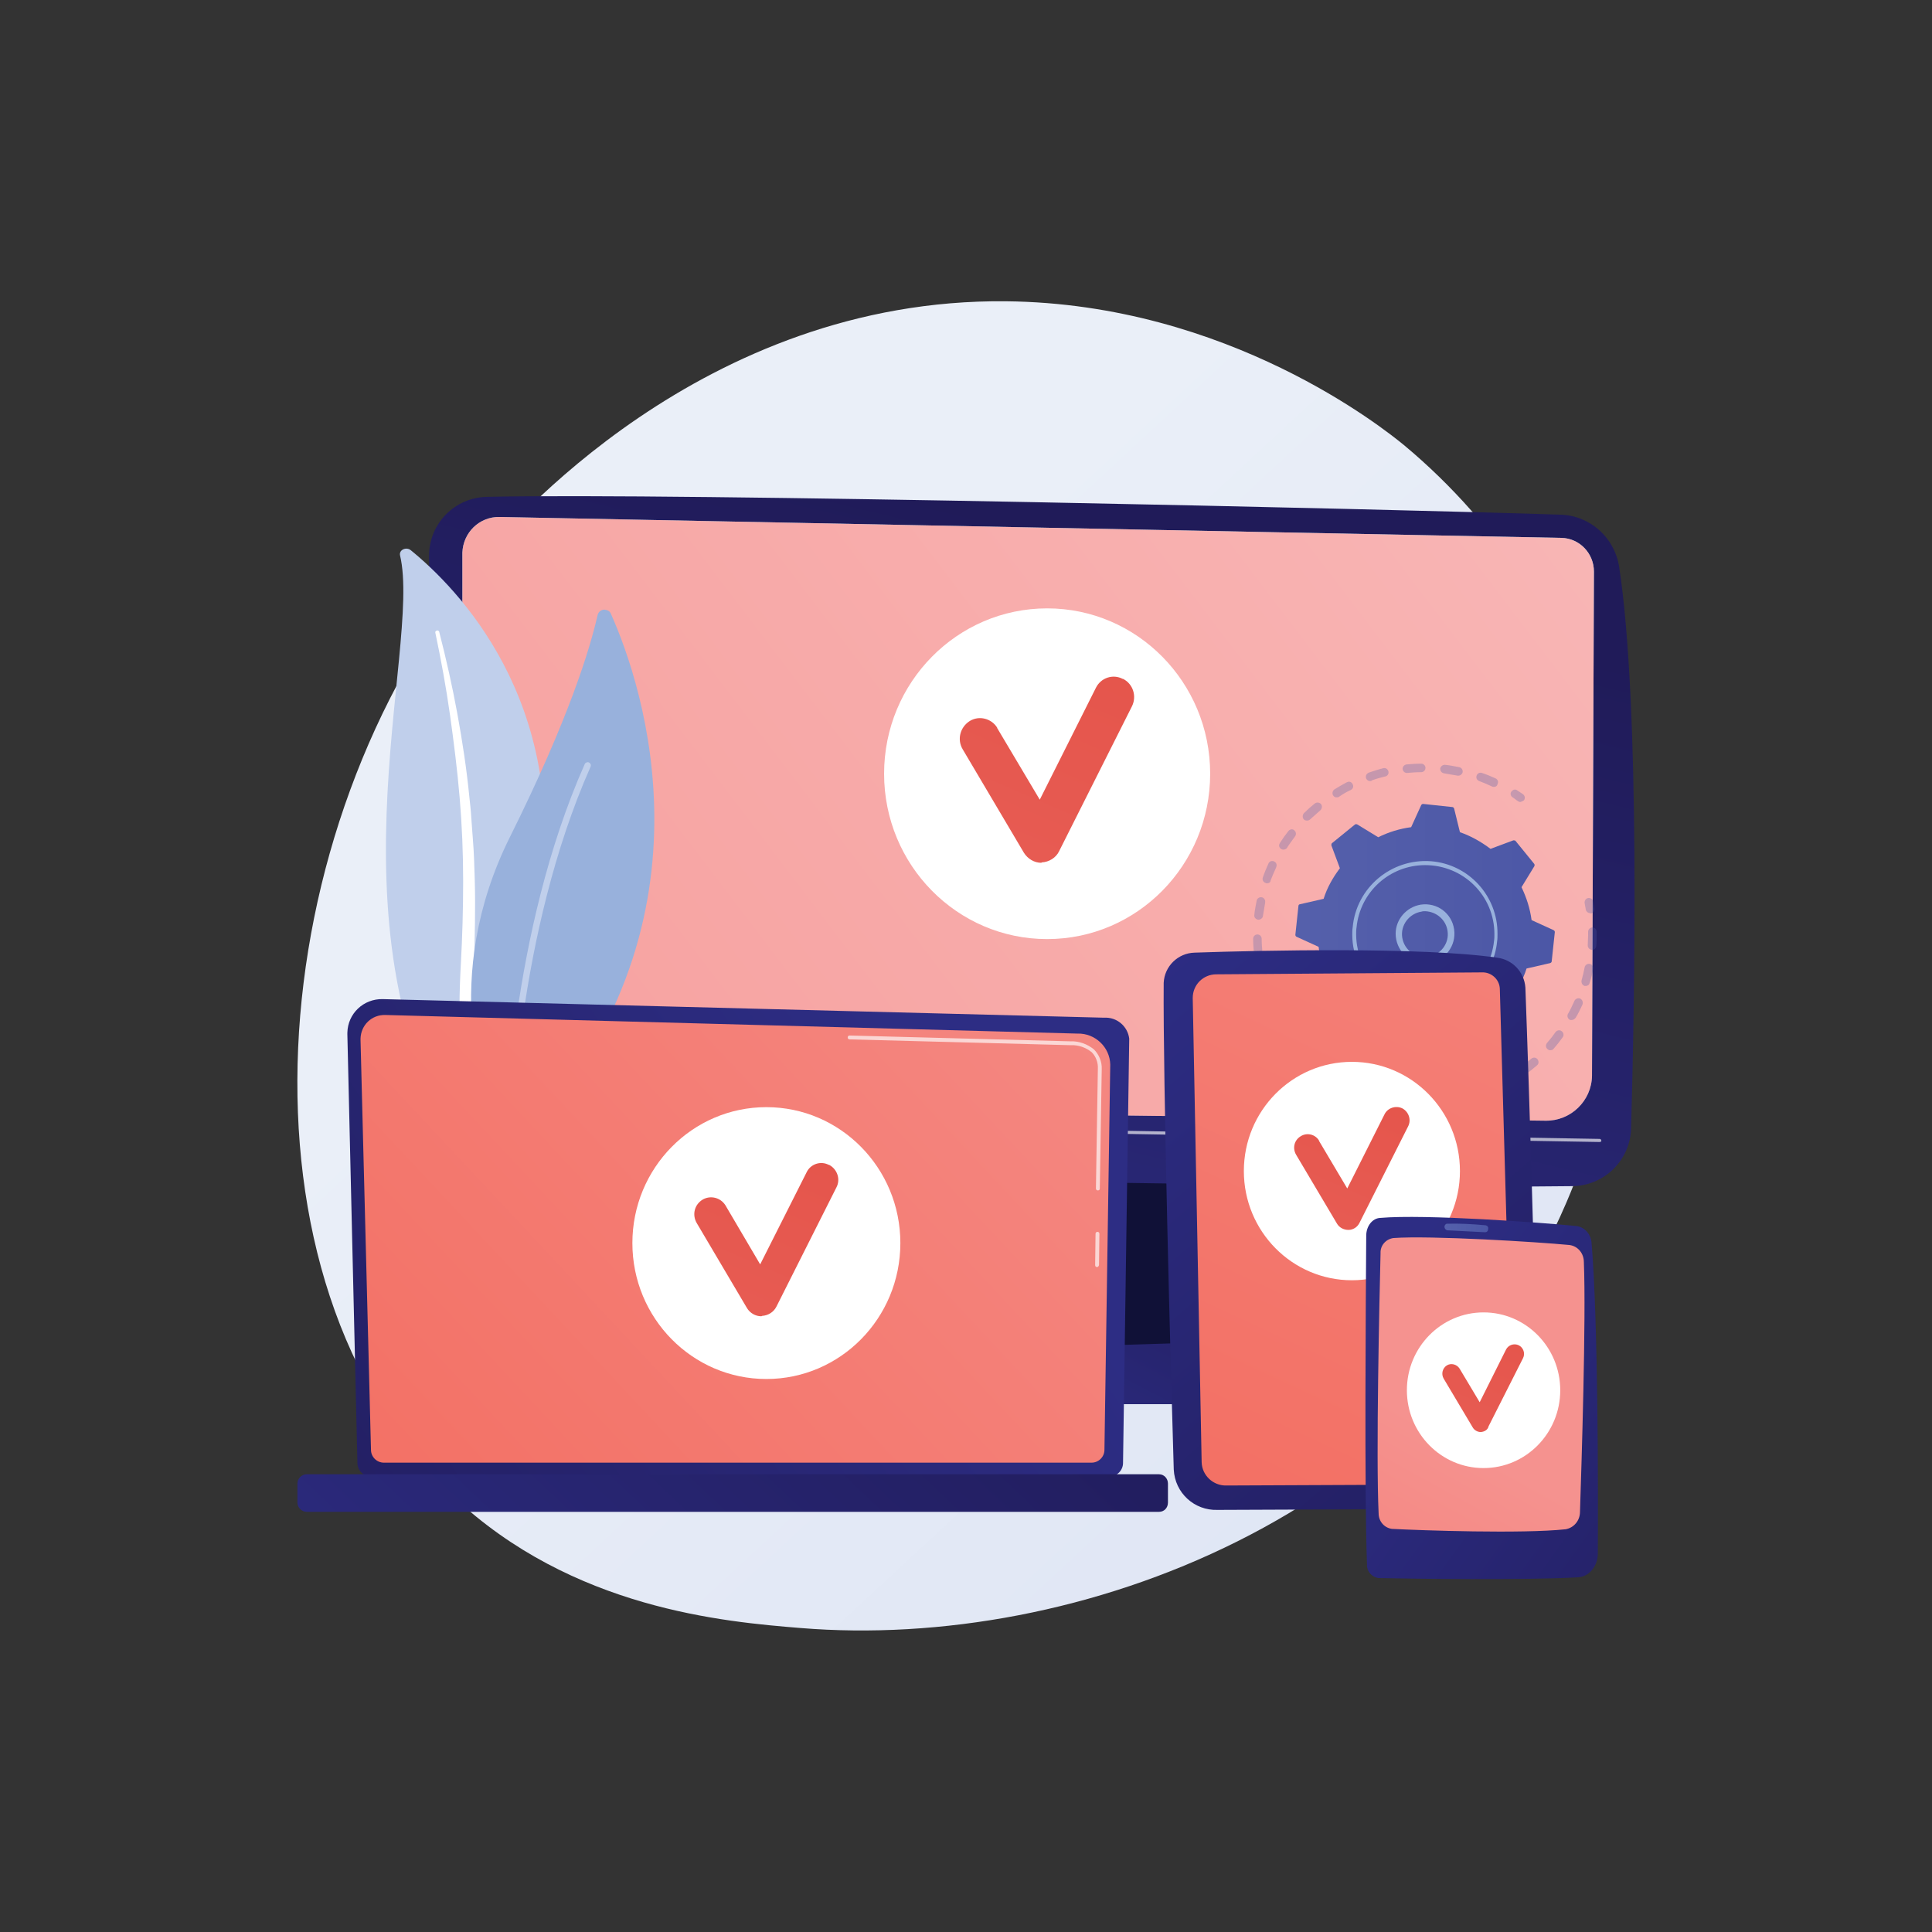
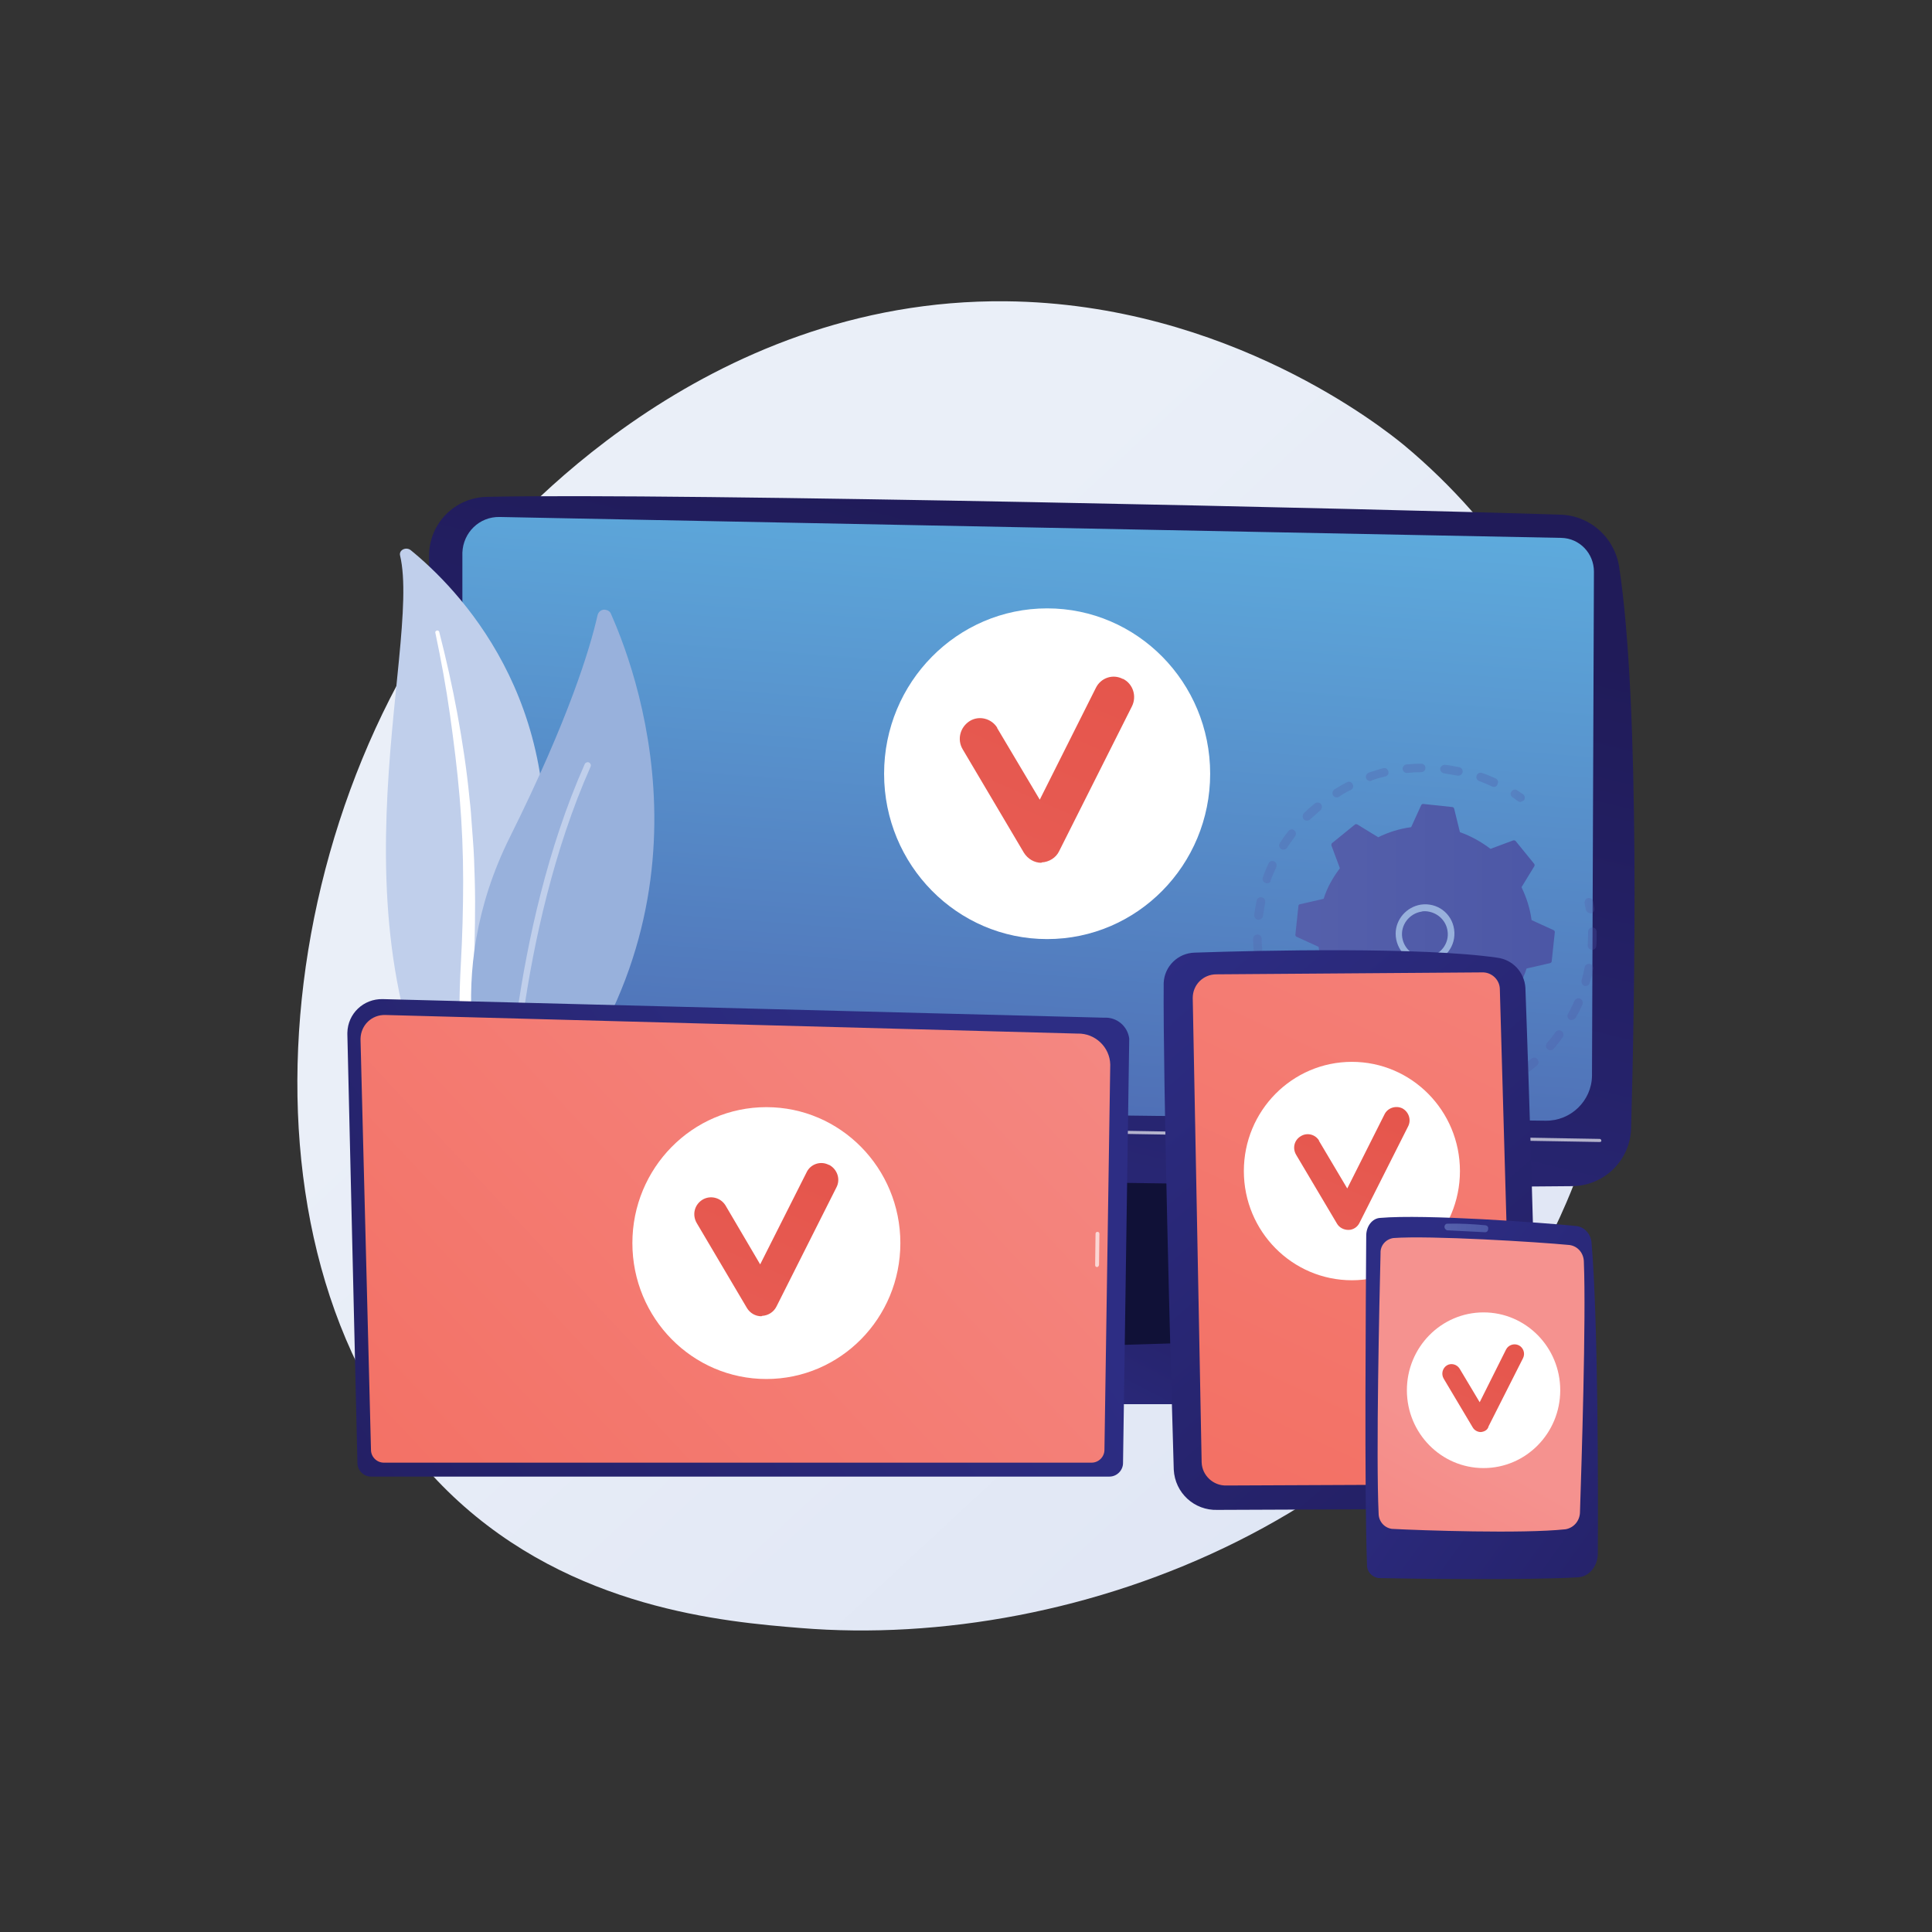
<svg xmlns="http://www.w3.org/2000/svg" version="1.1" id="Layer_1" x="0px" y="0px" viewBox="0 0 498.9 498.9" style="enable-background:new 0 0 498.9 498.9;" xml:space="preserve">
  <rect x="0" y="0" width="498.9" height="498.9" fill="#333333" stroke="none" />
  <style type="text/css">
	.st0{fill:url(#SVGID_1_);}
	.st1{fill:url(#SVGID_2_);}
	.st2{fill:url(#SVGID_3_);}
	.st3{fill:url(#SVGID_4_);}
	.st4{opacity:0.65;fill:#FFFFFF;enable-background:new    ;}
	.st5{fill:url(#SVGID_5_);}
	.st6{fill:url(#SVGID_6_);}
	.st7{fill:#FFFFFF;}
	.st8{fill:url(#SVGID_7_);}
	.st9{fill:#C0CFEB;}
	.st10{fill:#98B1DC;}
	.st11{fill:url(#SVGID_8_);}
	.st12{fill:url(#SVGID_9_);}
	.st13{fill:url(#SVGID_10_);}
	.st14{opacity:0.67;}
	.st15{fill:url(#SVGID_11_);}
	.st16{opacity:0.3;}
	.st17{fill:url(#SVGID_12_);}
	.st18{fill:url(#SVGID_13_);}
	.st19{fill:url(#SVGID_14_);}
	.st20{fill:url(#SVGID_15_);}
	.st21{fill:url(#SVGID_16_);}
	.st22{fill:url(#SVGID_17_);}
	.st23{fill:url(#SVGID_18_);}
	.st24{fill:url(#SVGID_19_);}
	.st25{fill:url(#SVGID_20_);}
	.st26{fill:url(#SVGID_21_);}
	.st27{fill:url(#SVGID_22_);}
	.st28{fill:url(#SVGID_23_);}
	.st29{fill:url(#SVGID_24_);}
</style>
  <g>
    <g id="Layer_1_1_">
      <linearGradient id="SVGID_1_" gradientUnits="userSpaceOnUse" x1="439.679" y1="32.329" x2="187.479" y2="304.549" gradientTransform="matrix(1 0 0 -1 0 498)">
        <stop offset="0" style="stop-color:#DBE2F3" />
        <stop offset="1" style="stop-color:#EAEFF8" />
      </linearGradient>
      <path class="st0" d="M404.5,310.5c-34.6,81-126.1,115.8-197.8,109.9c-19.6-1.6-58.9-4.9-89.7-34c-59-55.8-49.9-172.5,6.6-241.3    c7.3-8.9,57.7-68.1,136.2-67.3c57.5,0.6,97.8,33.1,102.7,37.1c12.5,10.4,23.4,22.8,32.2,36.5C423.6,196.7,426.2,259.9,404.5,310.5    z" />
      <linearGradient id="SVGID_2_" gradientUnits="userSpaceOnUse" x1="270.796" y1="119.66" x2="252.466" y2="-41.1" gradientTransform="matrix(1 0 0 -1 0 498)">
        <stop offset="0" style="stop-color:#101137" />
        <stop offset="1" style="stop-color:#1D1753" />
      </linearGradient>
      <polygon class="st1" points="242.7,292 236.1,350.6 311.9,350.6 302,292   " />
      <linearGradient id="SVGID_3_" gradientUnits="userSpaceOnUse" x1="284.705" y1="359.021" x2="223.895" y2="104.971" gradientTransform="matrix(1 0 0 -1 0 498)">
        <stop offset="0" style="stop-color:#201B59" />
        <stop offset="1" style="stop-color:#2D2D84" />
      </linearGradient>
      <path class="st2" d="M110.8,143.5v138.1c0,11.4,9,20.6,20.4,20.9c50.4,1.3,226.8,4.5,274.8,3.8c8.3-0.1,15-6.7,15.2-15    c0.9-32.1,2.4-109.2-3.1-145c-1.2-7.5-7.5-13.2-15.2-13.4c-42.3-1.4-229.2-5.7-277.2-4.6C117.4,128.5,110.8,135.2,110.8,143.5z" />
      <linearGradient id="SVGID_4_" gradientUnits="userSpaceOnUse" x1="278.771" y1="461.598" x2="255.001" y2="154.878" gradientTransform="matrix(1 0 0 -1 0 498)">
        <stop offset="0" style="stop-color:#66CDF3" />
        <stop offset="1" style="stop-color:#4A5AA8" />
      </linearGradient>
      <path class="st3" d="M119.4,142.8V274c0,6.7,5.3,12.1,12,12.1l267.7,3.3c6.5,0.1,11.9-5.1,12-11.6c0-0.1,0-0.1,0-0.2l0.5-130    c0-4.7-3.7-8.6-8.4-8.7L129,133.5c-5.2-0.1-9.4,4-9.6,9.2C119.4,142.7,119.4,142.8,119.4,142.8z" />
      <path class="st4" d="M413.1,294.9L413.1,294.9l-293.7-5c-0.2,0-0.4-0.2-0.4-0.4c0-0.2,0.2-0.4,0.4-0.4c0,0,0,0,0,0l293.7,5    c0.2,0,0.4,0.2,0.4,0.4C413.6,294.7,413.4,294.9,413.1,294.9C413.1,294.9,413.1,294.9,413.1,294.9L413.1,294.9z" />
      <linearGradient id="SVGID_5_" gradientUnits="userSpaceOnUse" x1="303.904" y1="200.438" x2="262.044" y2="119.858" gradientTransform="matrix(1 0 0 -1 0 498)">
        <stop offset="0" style="stop-color:#201B59" />
        <stop offset="1" style="stop-color:#2D2D84" />
      </linearGradient>
      <path class="st5" d="M328.3,362.6H217.3c-3,0-5.3-2.1-4.7-4.5l1.4-5.6c0.4-1.7,2.3-2.9,4.5-3l106.9-3.3c2.3-0.1,4.4,1.1,4.9,2.9    l2.6,9C333.6,360.4,331.3,362.6,328.3,362.6z" />
      <linearGradient id="SVGID_6_" gradientUnits="userSpaceOnUse" x1="451.754" y1="429.185" x2="-50.676" y2="46.475" gradientTransform="matrix(1 0 0 -1 0 498)">
        <stop offset="0" style="stop-color:#F9BABA" />
        <stop offset="1" style="stop-color:#F5928F" />
      </linearGradient>
-       <path class="st6" d="M119.4,142.8V274c0,6.7,5.3,12.1,12,12.1l267.7,3.3c6.5,0.1,11.9-5.1,12-11.6c0-0.1,0-0.1,0-0.2l0.5-130    c0-4.7-3.7-8.6-8.4-8.7L129,133.5c-5.2-0.1-9.4,4-9.6,9.2C119.4,142.7,119.4,142.8,119.4,142.8z" />
      <ellipse class="st7" cx="270.4" cy="199.8" rx="42.1" ry="42.7" />
      <linearGradient id="SVGID_7_" gradientUnits="userSpaceOnUse" x1="326.081" y1="441.818" x2="231.221" y2="221.868" gradientTransform="matrix(1 0 0 -1 0 498)">
        <stop offset="0" style="stop-color:#E1483D" />
        <stop offset="1" style="stop-color:#E9625A" />
      </linearGradient>
      <path class="st8" d="M268.9,222.8c-1.8,0-3.5-1-4.5-2.6l-15.8-26.7c-1.5-2.5-0.7-5.7,1.8-7.3c2.4-1.5,5.6-0.7,7.1,1.7    c0,0,0,0.1,0,0.1l11,18.5l14.5-28.9c1.3-2.6,4.4-3.6,6.9-2.3c0,0,0,0,0.1,0c2.6,1.3,3.6,4.5,2.3,7.1l-18.8,37.4    c-0.8,1.7-2.6,2.8-4.5,2.9L268.9,222.8z" />
      <path class="st9" d="M103.3,143.4c-0.3-1.4,1.6-2.3,2.8-1.3c11.9,9.7,40.6,38.7,33.5,89.3c-9,63.5,6.4,86.7,25.4,100.9    c0,0-26.2-6.6-42.7-30.2C81.9,244.3,109.1,167.7,103.3,143.4z" />
      <path class="st7" d="M112.4,163.3c1.5,7.1,2.8,14.2,3.8,21.3s1.9,14.3,2.5,21.4s0.9,14.3,0.9,21.5s-0.2,14.3-0.6,21.5    c-0.4,7.2-0.5,14.5-0.1,21.7c0.4,7.4,2.2,14.7,5.1,21.5c0.8,1.7,1.6,3.4,2.5,5.1s1.8,3.3,2.8,4.9c2,3.3,4.3,6.4,6.8,9.3    c5.2,6,11.2,11.3,17.9,15.6c0.7,0.5,1.7,0.4,2.3-0.3c0.5-0.5,0.4-1.3-0.1-1.8c0,0-0.1-0.1-0.1-0.1l0,0c-1.6-1.1-3.2-2.3-4.7-3.4    c-0.8-0.6-1.5-1.2-2.3-1.8s-1.5-1.2-2.2-1.9c-8.3-7.4-15-16.5-19.4-26.7c-1.4-3.3-2.6-6.7-3.4-10.2c-0.8-3.5-1.4-7-1.6-10.5    c-0.4-7.1-0.5-14.3-0.1-21.4c0.2-7.2,0.4-14.4,0.2-21.6c-0.1-3.6-0.2-7.2-0.5-10.8c-0.1-1.8-0.3-3.6-0.4-5.4s-0.3-3.6-0.5-5.4    c-0.7-7.2-1.8-14.4-3.1-21.5c-1.3-7.1-2.9-14.2-4.7-21.2c-0.1-0.2-0.3-0.3-0.5-0.3C112.5,162.9,112.4,163.1,112.4,163.3z" />
      <path class="st10" d="M134.3,295.5c-1.1,1.2-3,1.2-4.2,0.1c-0.3-0.3-0.5-0.6-0.7-0.9c-4.9-10.7-15.8-42.3,2.3-78.6    c15.3-30.7,20.7-48.8,22.6-57.2c0.2-1,1.2-1.7,2.2-1.4c0.6,0.1,1.1,0.5,1.3,1.1C165.9,176.8,187.3,239.3,134.3,295.5z" />
      <path class="st9" d="M131.6,294.4h-0.2c-0.5,0-0.8-0.4-0.8-0.8c0,0,0,0,0,0c0-0.5,1-52.6,20.4-96.3c0.2-0.4,0.7-0.6,1.1-0.4    c0.4,0.2,0.6,0.7,0.4,1.1c0,0,0,0,0,0c-19.2,43.3-20.3,95.1-20.3,95.6C132.3,294,132,294.3,131.6,294.4z" />
      <linearGradient id="SVGID_8_" gradientUnits="userSpaceOnUse" x1="39.58" y1="74.03" x2="243.64" y2="213.96" gradientTransform="matrix(1 0 0 -1 0 498)">
        <stop offset="0" style="stop-color:#201B59" />
        <stop offset="1" style="stop-color:#2D2D84" />
      </linearGradient>
      <path class="st11" d="M92.3,377.8c0,1.9,1.6,3.5,3.5,3.5h190.7c1.9,0,3.5-1.6,3.5-3.5l1.6-109.6c-0.4-3.2-3.2-5.6-6.5-5.4    L98.8,258c-4.9-0.1-9,3.7-9.1,8.7c0,0.1,0,0.3,0,0.4L92.3,377.8z" />
      <linearGradient id="SVGID_9_" gradientUnits="userSpaceOnUse" x1="343.481" y1="321.409" x2="101.931" y2="95.679" gradientTransform="matrix(1 0 0 -1 0 498)">
        <stop offset="0" style="stop-color:#F5928F" />
        <stop offset="1" style="stop-color:#F37064" />
      </linearGradient>
      <path class="st12" d="M95.8,374.4c0,1.8,1.5,3.3,3.3,3.3h182.8c1.8,0,3.3-1.5,3.3-3.3l1.5-99.5c-0.1-4.5-3.9-8.1-8.4-8    c-0.1,0-0.1,0-0.2,0l-178.6-4.8c-3.5-0.1-6.3,2.6-6.4,6.1c0,0.1,0,0.2,0,0.3L95.8,374.4z" />
      <linearGradient id="SVGID_10_" gradientUnits="userSpaceOnUse" x1="266.724" y1="194.407" x2="95.974" y2="13.667" gradientTransform="matrix(1 0 0 -1 0 498)">
        <stop offset="0" style="stop-color:#201B59" />
        <stop offset="1" style="stop-color:#2D2D84" />
      </linearGradient>
-       <path class="st13" d="M299.3,390.4H79.2c-1.3,0-2.4-1.1-2.4-2.4v-4.9c0-1.3,1.1-2.4,2.4-2.4h220.1c1.3,0,2.3,1.1,2.3,2.4v4.9    C301.6,389.4,300.6,390.4,299.3,390.4z" />
      <g class="st14">
        <path class="st7" d="M283.3,327.2L283.3,327.2c-0.3,0-0.5-0.2-0.5-0.5c0,0,0,0,0,0l0.1-8.1c0-0.3,0.2-0.5,0.5-0.5c0,0,0,0,0,0     l0,0c0.3,0,0.5,0.2,0.5,0.5l-0.1,8.1C283.7,327,283.5,327.2,283.3,327.2z" />
-         <path class="st7" d="M283.5,307.4L283.5,307.4c-0.3,0-0.5-0.2-0.5-0.5c0,0,0,0,0,0l0.5-30.9c0.1-1.6-0.5-3.2-1.6-4.3     c-1.5-1.2-3.4-1.9-5.4-1.8l-57.1-1.5c-0.3,0-0.5-0.2-0.5-0.5c0-0.3,0.2-0.5,0.5-0.5c0,0,0,0,0,0l57,1.5c2.2-0.1,4.4,0.7,6.1,2.1     c1.3,1.3,2.1,3.2,2,5.1l-0.5,30.9C284,307.2,283.8,307.4,283.5,307.4C283.6,307.4,283.6,307.4,283.5,307.4z" />
      </g>
      <ellipse class="st7" cx="197.9" cy="321" rx="34.6" ry="35.1" />
      <linearGradient id="SVGID_11_" gradientUnits="userSpaceOnUse" x1="243.709" y1="295.14" x2="165.689" y2="114.22" gradientTransform="matrix(1 0 0 -1 0 498)">
        <stop offset="0" style="stop-color:#E1483D" />
        <stop offset="1" style="stop-color:#E9625A" />
      </linearGradient>
      <path class="st15" d="M196.6,339.9c-1.5,0-2.9-0.8-3.7-2.1l-13-22c-1.2-2.1-0.6-4.7,1.5-6c2-1.2,4.6-0.6,5.9,1.4c0,0,0,0,0,0    l9,15.3l12-23.8c1-2.1,3.6-3,5.7-1.9c0,0,0,0,0.1,0c2.1,1.1,3,3.7,1.9,5.8l-15.5,30.8c-0.7,1.4-2.1,2.3-3.7,2.4L196.6,339.9z" />
      <g class="st16">
        <linearGradient id="SVGID_12_" gradientUnits="userSpaceOnUse" x1="323.58" y1="275.82" x2="386.92" y2="275.82" gradientTransform="matrix(1 0 0 -1 0 498)">
          <stop offset="0" style="stop-color:#5560AB" />
          <stop offset="1" style="stop-color:#4C57A6" />
        </linearGradient>
        <path class="st17" d="M324.9,247.2c-0.6,0-1.1-0.4-1.1-1c-0.1-1.3-0.2-2.5-0.2-3.8c0-0.6,0.5-1.1,1.1-1.1l0,0     c0.6,0,1.1,0.5,1.1,1.1c0,1.2,0.1,2.4,0.2,3.6c0.1,0.6-0.4,1.1-1,1.2C325,247.2,325,247.2,324.9,247.2L324.9,247.2z M325,237.5     h-0.1c-0.6-0.1-1.1-0.6-1-1.2c0,0,0,0,0,0c0.1-1.3,0.4-2.5,0.6-3.7c0.1-0.6,0.7-1,1.3-0.9s1,0.7,0.9,1.3c0,0,0,0.1,0,0.1     c-0.2,1.2-0.4,2.4-0.6,3.6C326,237.1,325.5,237.5,325,237.5L325,237.5z M327.2,228.1c-0.1,0-0.3,0-0.4-0.1     c-0.6-0.2-0.9-0.8-0.7-1.4c0.4-1.2,0.9-2.4,1.4-3.5c0.2-0.6,0.8-0.9,1.4-0.7c0.6,0.2,0.9,0.8,0.7,1.4c0,0.1-0.1,0.2-0.1,0.3     c-0.5,1.1-1,2.2-1.4,3.3C328.1,227.8,327.7,228.1,327.2,228.1L327.2,228.1z M331.4,219.4c-0.6,0-1.1-0.5-1.1-1.1     c0-0.2,0.1-0.4,0.2-0.6c0.7-1.1,1.4-2.1,2.2-3.1c0.4-0.5,1.1-0.6,1.5-0.2c0,0,0,0,0,0c0.5,0.4,0.6,1.1,0.2,1.6c0,0,0,0,0,0     c-0.7,1-1.4,1.9-2.1,3C332.2,219.2,331.8,219.4,331.4,219.4L331.4,219.4z M337.5,211.9c-0.3,0-0.6-0.1-0.8-0.3     c-0.4-0.4-0.4-1.1,0-1.6c0,0,0,0,0,0c0.9-0.9,1.8-1.7,2.8-2.5c0.5-0.4,1.2-0.3,1.6,0.1c0.4,0.5,0.3,1.2-0.1,1.6     c-0.9,0.8-1.8,1.6-2.7,2.4C338.1,211.8,337.8,211.9,337.5,211.9L337.5,211.9z M345.1,205.9c-0.6,0-1.1-0.6-1-1.2     c0-0.3,0.2-0.6,0.4-0.8c1.1-0.7,2.2-1.3,3.3-1.9c0.6-0.3,1.2-0.1,1.5,0.5s0.1,1.2-0.5,1.5l0,0c-1.1,0.5-2.1,1.1-3.1,1.8     C345.5,205.9,345.3,205.9,345.1,205.9L345.1,205.9z M385.8,203.2c-0.2,0-0.3,0-0.5-0.1c-1.1-0.5-2.2-1-3.3-1.4     c-0.6-0.2-0.9-0.8-0.7-1.4c0,0,0,0,0,0c0.2-0.6,0.8-0.9,1.4-0.7c1.2,0.4,2.4,0.9,3.5,1.4c0.6,0.3,0.8,0.9,0.5,1.5     C386.6,203,386.2,203.2,385.8,203.2L385.8,203.2z M353.8,201.7c-0.6,0-1.1-0.5-1.1-1.1c0-0.5,0.3-0.9,0.8-1.1     c1.2-0.4,2.4-0.8,3.6-1.1c0.6-0.2,1.2,0.1,1.4,0.7c0.2,0.6-0.1,1.2-0.7,1.4c0,0-0.1,0-0.1,0c-1.2,0.3-2.3,0.6-3.4,1     C354.1,201.7,354,201.7,353.8,201.7L353.8,201.7z M376.6,200.3c-0.1,0-0.2,0-0.2,0c-1.2-0.2-2.4-0.4-3.5-0.6     c-0.6-0.1-1-0.6-1-1.2c0.1-0.6,0.6-1,1.2-1l0,0c1.3,0.1,2.5,0.4,3.7,0.6c0.6,0.1,1,0.7,0.9,1.3     C377.6,199.9,377.1,200.3,376.6,200.3L376.6,200.3z M363.3,199.6c-0.6,0-1.1-0.5-1.1-1.1c0-0.5,0.4-1,1-1.1     c1.2-0.1,2.5-0.2,3.8-0.2l0,0c0.6,0,1.1,0.5,1.1,1.1s-0.5,1.1-1.1,1.1l0,0C365.7,199.4,364.5,199.5,363.3,199.6L363.3,199.6z" />
        <linearGradient id="SVGID_13_" gradientUnits="userSpaceOnUse" x1="390" y1="292.521" x2="393.7" y2="292.521" gradientTransform="matrix(1 0 0 -1 0 498)">
          <stop offset="0" style="stop-color:#5560AB" />
          <stop offset="1" style="stop-color:#4C57A6" />
        </linearGradient>
        <path class="st18" d="M392.6,207.1c-0.2,0-0.4-0.1-0.6-0.2c-0.5-0.3-0.9-0.7-1.4-1c-0.5-0.3-0.7-1-0.3-1.5s1-0.7,1.5-0.3     c0.5,0.3,1,0.7,1.5,1c0.5,0.4,0.6,1.1,0.2,1.6C393.2,206.9,392.9,207,392.6,207.1L392.6,207.1z" />
      </g>
      <g class="st16">
        <linearGradient id="SVGID_14_" gradientUnits="userSpaceOnUse" x1="409.198" y1="264.236" x2="411.738" y2="264.236" gradientTransform="matrix(1 0 0 -1 0 498)">
          <stop offset="0" style="stop-color:#5560AB" />
          <stop offset="1" style="stop-color:#4C57A6" />
        </linearGradient>
        <path class="st19" d="M410.6,235.8c-0.5,0-1-0.4-1.1-0.9c-0.1-0.6-0.2-1.1-0.3-1.7c-0.1-0.6,0.3-1.2,0.9-1.3s1.2,0.3,1.3,0.9l0,0     c0.1,0.6,0.2,1.2,0.3,1.8c0.1,0.6-0.3,1.2-0.9,1.3L410.6,235.8z" />
        <linearGradient id="SVGID_15_" gradientUnits="userSpaceOnUse" x1="347.068" y1="235.35" x2="412.3" y2="235.35" gradientTransform="matrix(1 0 0 -1 0 498)">
          <stop offset="0" style="stop-color:#5560AB" />
          <stop offset="1" style="stop-color:#4C57A6" />
        </linearGradient>
        <path class="st20" d="M368,285.9c-0.5,0-1,0-1.5,0c-0.6,0-1.1-0.5-1.1-1.1s0.5-1.1,1.1-1.1c1.2,0,2.4,0,3.5,0     c0.6,0,1.1,0.4,1.2,1.1c0,0.6-0.4,1.1-1.1,1.2C369.4,285.9,368.7,285.9,368,285.9z M360.6,285.3h-0.2c-1.2-0.2-2.5-0.5-3.6-0.8     c-0.6-0.2-0.9-0.8-0.8-1.4c0.2-0.6,0.7-0.9,1.3-0.8c1.1,0.3,2.3,0.5,3.5,0.8c0.6,0.1,1,0.7,0.9,1.3     C361.6,284.9,361.2,285.2,360.6,285.3L360.6,285.3z M376,285.1c-0.6,0-1.1-0.5-1.1-1.1c0-0.5,0.4-1,0.9-1.1     c1.2-0.2,2.3-0.5,3.5-0.8c0.6-0.2,1.2,0.2,1.4,0.8c0,0,0,0,0,0c0.2,0.6-0.2,1.2-0.8,1.4c-1.2,0.3-2.4,0.6-3.6,0.8L376,285.1z      M351.5,282.6c-0.1,0-0.3,0-0.4-0.1c-1.1-0.5-2.3-1-3.4-1.6c-0.5-0.3-0.8-1-0.5-1.5c0.3-0.5,0.9-0.8,1.5-0.5c0,0,0,0,0,0     c1,0.5,2.1,1,3.2,1.5c0.6,0.2,0.8,0.9,0.6,1.5C352.3,282.3,351.9,282.6,351.5,282.6L351.5,282.6z M385.1,282.4     c-0.6,0-1.1-0.5-1.1-1.1c0-0.4,0.3-0.9,0.7-1c1.1-0.5,2.1-1,3.2-1.5c0.6-0.3,1.2,0,1.5,0.6c0.2,0.5,0,1.1-0.4,1.4     c-1.1,0.6-2.2,1.1-3.4,1.6C385.4,282.3,385.2,282.4,385.1,282.4L385.1,282.4z M393.3,277.6c-0.6,0-1.1-0.5-1.1-1.1     c0-0.3,0.2-0.7,0.4-0.9c1-0.7,1.9-1.4,2.8-2.2c0.5-0.4,1.2-0.4,1.6,0.1c0.4,0.5,0.4,1.2-0.1,1.6c0,0,0,0,0,0     c-0.9,0.8-1.9,1.6-2.9,2.3C393.8,277.6,393.6,277.6,393.3,277.6L393.3,277.6z M400.3,271.2c-0.3,0-0.5-0.1-0.7-0.3     c-0.5-0.4-0.5-1.1-0.1-1.6c0.8-0.9,1.5-1.8,2.2-2.8c0.4-0.5,1.1-0.6,1.6-0.2s0.6,1.1,0.2,1.6l0,0c-0.7,1-1.5,2-2.3,2.9     C401,271.1,400.7,271.2,400.3,271.2L400.3,271.2z M405.8,263.4c-0.2,0-0.4,0-0.5-0.1c-0.5-0.3-0.7-1-0.4-1.5c0,0,0,0,0,0     c0.6-1,1.1-2.1,1.6-3.2c0.2-0.6,0.8-0.9,1.4-0.8c0.6,0.2,0.9,0.8,0.8,1.4c0,0.1-0.1,0.2-0.1,0.3c-0.5,1.1-1.1,2.3-1.7,3.3     C406.6,263.2,406.2,263.4,405.8,263.4L405.8,263.4z M409.5,254.6c-0.1,0-0.2,0-0.3,0c-0.6-0.2-0.9-0.8-0.8-1.4     c0.3-1.1,0.6-2.3,0.8-3.4c0.1-0.6,0.7-1,1.3-0.9s1,0.7,0.9,1.3l0,0c-0.2,1.2-0.5,2.4-0.9,3.6C410.4,254.3,410,254.6,409.5,254.6     L409.5,254.6z M411.1,245.3L411.1,245.3c-0.7-0.1-1.1-0.6-1.1-1.2c0-0.9,0.1-1.7,0.1-2.6c0-0.3,0-0.6,0-0.9     c0-0.6,0.5-1.1,1.1-1.1c0.6,0,1.1,0.5,1.1,1.1c0,0.3,0,0.7,0,1c0,0.9,0,1.8-0.1,2.7C412.2,244.8,411.7,245.3,411.1,245.3     L411.1,245.3z" />
        <linearGradient id="SVGID_16_" gradientUnits="userSpaceOnUse" x1="340.54" y1="221.621" x2="344.19" y2="221.621" gradientTransform="matrix(1 0 0 -1 0 498)">
          <stop offset="0" style="stop-color:#5560AB" />
          <stop offset="1" style="stop-color:#4C57A6" />
        </linearGradient>
        <path class="st21" d="M343.1,278c-0.2,0-0.5-0.1-0.6-0.2c-0.5-0.4-1-0.7-1.5-1.1c-0.5-0.4-0.5-1.1-0.1-1.6c0.4-0.4,1-0.5,1.5-0.2     c0.5,0.4,0.9,0.7,1.4,1c0.5,0.4,0.6,1,0.3,1.5C343.8,277.8,343.4,278,343.1,278z" />
      </g>
      <linearGradient id="SVGID_17_" gradientUnits="userSpaceOnUse" x1="334.478" y1="256.825" x2="401.434" y2="256.825" gradientTransform="matrix(1 0 0 -1 0 498)">
        <stop offset="0" style="stop-color:#5560AB" />
        <stop offset="1" style="stop-color:#4C57A6" />
      </linearGradient>
      <path class="st22" d="M344.6,265.1c0.1,0.2,0.4,0.2,0.6,0.2l5.9-2.2c2.4,1.8,5,3.3,7.9,4.2l1.5,6.1c0.1,0.2,0.2,0.4,0.5,0.4    l7.5,0.8c0.2,0,0.4-0.1,0.5-0.3l2.6-5.7c3-0.4,5.9-1.3,8.5-2.6l5.4,3.3c0.2,0.1,0.4,0.1,0.6,0l5.9-4.8c0.2-0.1,0.2-0.4,0.2-0.6    l-2.2-5.9c1.8-2.4,3.3-5,4.2-7.9l6.1-1.4c0.2-0.1,0.4-0.2,0.4-0.5l0.8-7.5c0-0.2-0.1-0.4-0.3-0.5l-5.7-2.6c-0.4-3-1.3-5.8-2.6-8.5    l3.3-5.4c0.1-0.2,0.1-0.4,0-0.6l-4.8-5.9c-0.1-0.2-0.4-0.2-0.6-0.2l-5.9,2.2c-2.4-1.8-5-3.3-7.9-4.3l-1.5-6.1    c-0.1-0.2-0.2-0.4-0.5-0.4l-7.5-0.8c-0.2,0-0.4,0.1-0.5,0.3l-2.6,5.7c-3,0.4-5.9,1.3-8.5,2.6l-5.4-3.3c-0.2-0.1-0.4-0.1-0.6,0    l-5.9,4.8c-0.2,0.1-0.2,0.4-0.2,0.6l2.2,5.9c-1.8,2.4-3.3,5-4.2,7.9l-6.1,1.4c-0.2,0-0.4,0.2-0.4,0.4l-0.8,7.5    c0,0.2,0.1,0.4,0.3,0.5l5.7,2.6c0.4,3,1.3,5.9,2.6,8.5l-3.3,5.4c-0.1,0.2-0.1,0.4,0,0.6L344.6,265.1z" />
      <path class="st10" d="M368,248.8c-4.2,0-7.6-3.5-7.6-7.7c0-3.7,2.8-6.9,6.5-7.5c4.2-0.6,8,2.2,8.6,6.4c0,0,0,0,0,0    c0.6,4.2-2.3,8-6.4,8.6C368.7,248.8,368.4,248.8,368,248.8z M368,235.3c-0.3,0-0.6,0-0.9,0.1c-3.2,0.5-5.5,3.5-5,6.7    c0.5,3.2,3.5,5.5,6.7,5c3.2-0.5,5.5-3.5,5-6.7C373.4,237.5,370.9,235.4,368,235.3z" />
-       <path class="st10" d="M368.1,259.8c-0.6,0-1.3,0-1.9-0.1l0,0l-0.6-0.1c-1-0.1-2-0.3-2.9-0.6l0,0h-0.1l-0.2-0.1    c-0.2-0.1-0.3-0.2-0.3-0.4c0,0,0-0.1,0-0.1c0.1-0.2,0.3-0.4,0.5-0.3c0,0,0,0,0,0c1.2,0.4,2.5,0.7,3.7,0.8    c9.8,1,18.5-6.2,19.5-15.9c0.1-0.6,0.1-1.2,0.1-1.8c0-9.9-8-17.8-17.9-17.8c-9.1,0-16.8,6.9-17.7,16.1c-0.1,0.6-0.1,1.2-0.1,1.8    c0,2.6,0.6,5.2,1.7,7.6c0,0.1,0,0.1,0,0.2c0,0.2-0.1,0.3-0.3,0.4c-0.2,0.1-0.5,0-0.6-0.2c-1.2-2.5-1.8-5.2-1.8-7.9    c0-0.6,0-1.3,0.1-1.9c0.9-10.3,10-17.9,20.3-17.1c9.7,0.8,17.2,9,17.1,18.8c0,0.6,0,1.3-0.1,1.9    C385.7,252.5,377.7,259.7,368.1,259.8L368.1,259.8z" />
      <linearGradient id="SVGID_18_" gradientUnits="userSpaceOnUse" x1="427.678" y1="88.391" x2="291.077" y2="246.641" gradientTransform="matrix(1 0 0 -1 0 498)">
        <stop offset="0" style="stop-color:#201B59" />
        <stop offset="1" style="stop-color:#2D2D84" />
      </linearGradient>
      <path class="st23" d="M388.7,389.6l-74.3,0.3c-6,0.2-11-4.4-11.3-10.4c-0.8-25.8-2.8-101.1-2.6-125.7c0.2-4.3,3.7-7.7,8-7.8    c17.3-0.6,58.8-1.5,78.1,1.3c4,0.5,7,3.7,7.3,7.7c0.8,21.6,3.5,102.4,3,126.9C396.6,386.3,393,389.7,388.7,389.6z" />
      <linearGradient id="SVGID_19_" gradientUnits="userSpaceOnUse" x1="462.085" y1="422.914" x2="316.325" y2="108.894" gradientTransform="matrix(1 0 0 -1 0 498)">
        <stop offset="0" style="stop-color:#F5928F" />
        <stop offset="1" style="stop-color:#F37064" />
      </linearGradient>
      <path class="st24" d="M385.8,383.3l-69.1,0.3c-3.4,0.1-6.3-2.6-6.4-6L308,257.7c0-3.4,2.7-6.1,6.1-6.1c0,0,0,0,0.1,0l68.5-0.5    c2.4-0.1,4.5,1.8,4.6,4.2l3.5,123.1c0,2.7-2.1,4.8-4.8,4.8C385.9,383.3,385.8,383.3,385.8,383.3z" />
      <ellipse class="st7" cx="349.1" cy="302.4" rx="27.9" ry="28.2" />
      <linearGradient id="SVGID_20_" gradientUnits="userSpaceOnUse" x1="386.027" y1="290.724" x2="323.217" y2="145.084" gradientTransform="matrix(1 0 0 -1 0 498)">
        <stop offset="0" style="stop-color:#E1483D" />
        <stop offset="1" style="stop-color:#E9625A" />
      </linearGradient>
      <path class="st25" d="M348.2,317.6c-1.2,0-2.4-0.6-3-1.7l-10.5-17.7c-1-1.7-0.5-3.8,1.2-4.8c1.6-1,3.7-0.5,4.7,1.1c0,0,0,0,0,0.1    l7.3,12.3l9.6-19.1c0.8-1.7,2.9-2.4,4.6-1.6c0,0,0,0,0,0c1.7,0.9,2.4,3,1.5,4.7l-12.5,24.8C350.6,316.8,349.5,317.6,348.2,317.6    L348.2,317.6z" />
      <linearGradient id="SVGID_21_" gradientUnits="userSpaceOnUse" x1="474.822" y1="69.24" x2="351.553" y2="157.53" gradientTransform="matrix(1 0 0 -1 0 498)">
        <stop offset="0" style="stop-color:#201B59" />
        <stop offset="1" style="stop-color:#2D2D84" />
      </linearGradient>
      <path class="st26" d="M352.8,319.1c-0.1,15-0.5,66.6,0.2,84.9c-0.1,1.8,1.3,3.3,3,3.5c8.2,0.2,38.3,0.6,51.6-0.2    c2.8-0.2,5-2.9,5-6.1c0.1-15.7,0.1-59.9-1.6-80.1c-0.1-2.3-1.7-4.2-3.9-4.5c-8.9-0.9-39.1-3.1-50.7-2.1    C354.4,314.6,352.8,316.6,352.8,319.1z" />
      <linearGradient id="SVGID_22_" gradientUnits="userSpaceOnUse" x1="374.454" y1="127.013" x2="314.484" y2="18.733" gradientTransform="matrix(1 0 0 -1 0 498)">
        <stop offset="0" style="stop-color:#F5928F" />
        <stop offset="1" style="stop-color:#F37064" />
      </linearGradient>
      <path class="st27" d="M356.5,323.6c-0.3,12.1-1.2,52.3-0.5,67.2c0,2,1.4,3.7,3.4,4c7.6,0.4,33.7,1.3,44.9,0.1    c2.2-0.4,3.7-2.3,3.7-4.5c0.4-12.3,1.6-49.8,1-64.5c0-2.2-1.5-4.1-3.7-4.4c-8.3-0.8-36-2.5-45.5-1.8    C357.8,320,356.4,321.7,356.5,323.6z" />
      <linearGradient id="SVGID_23_" gradientUnits="userSpaceOnUse" x1="372.98" y1="180.934" x2="384.299" y2="180.934" gradientTransform="matrix(1 0 0 -1 0 498)">
        <stop offset="0" style="stop-color:#5560AB" />
        <stop offset="1" style="stop-color:#4C57A6" />
      </linearGradient>
      <path class="st28" d="M373,316.8L373,316.8c0,0.4,0.3,0.8,0.7,0.9l9.8,0.5c0.5,0,0.8-0.4,0.8-0.9c0,0,0-0.1,0-0.1v-0.1    c0-0.4-0.3-0.6-0.7-0.7c-3.3-0.3-6.6-0.5-9.9-0.4C373.3,316,373,316.4,373,316.8z" />
      <ellipse class="st7" cx="383.1" cy="359" rx="19.8" ry="20.1" />
      <linearGradient id="SVGID_24_" gradientUnits="userSpaceOnUse" x1="409.319" y1="206.584" x2="364.69" y2="103.085" gradientTransform="matrix(1 0 0 -1 0 498)">
        <stop offset="0" style="stop-color:#E1483D" />
        <stop offset="1" style="stop-color:#E9625A" />
      </linearGradient>
      <path class="st29" d="M382.4,369.8c-0.9,0-1.7-0.5-2.1-1.2l-7.5-12.6c-0.7-1.2-0.3-2.7,0.8-3.4c1.1-0.7,2.6-0.3,3.3,0.8    c0,0,0,0,0,0l5.2,8.7l6.8-13.6c0.6-1.2,2.1-1.7,3.3-1.1c0,0,0,0,0,0c1.2,0.6,1.7,2.1,1.1,3.3l-8.9,17.6    C384.2,369.2,383.4,369.7,382.4,369.8L382.4,369.8z" />
    </g>
  </g>
</svg>